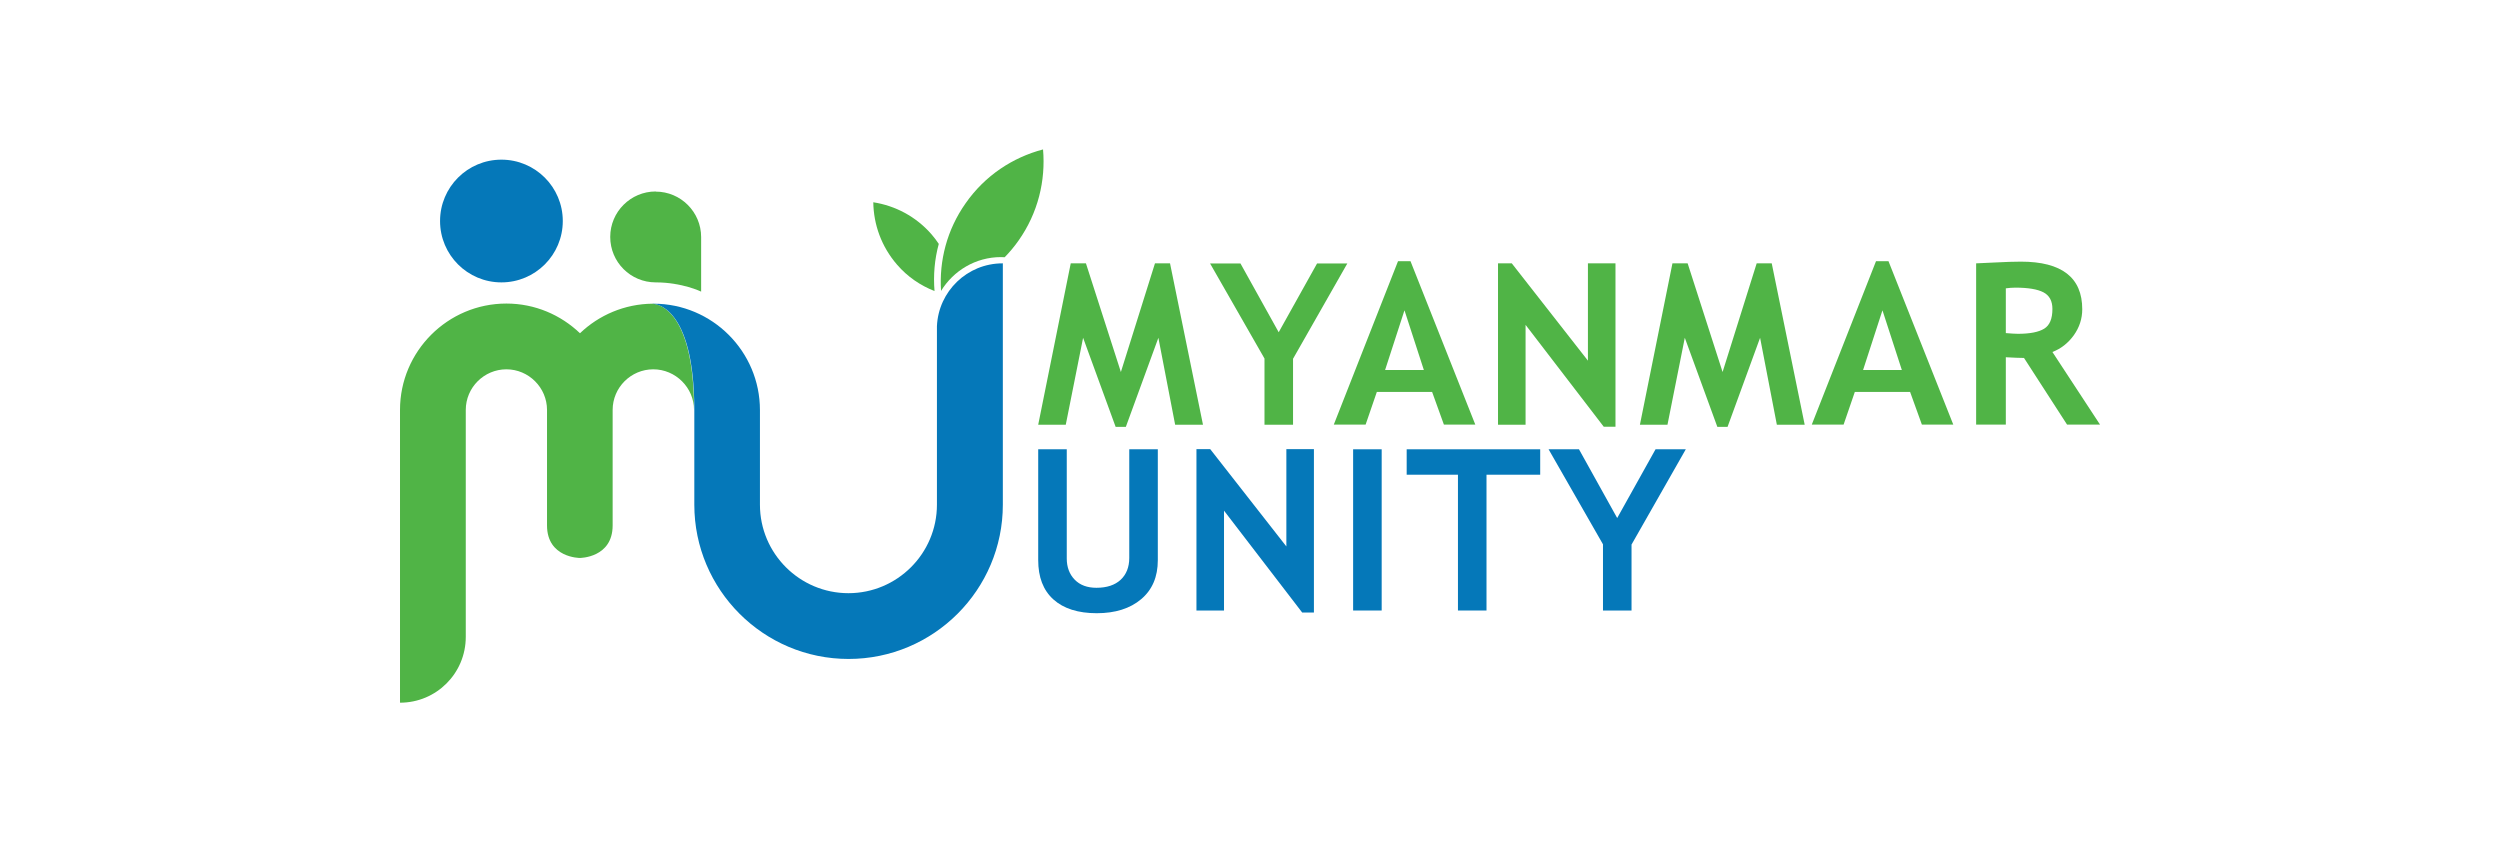
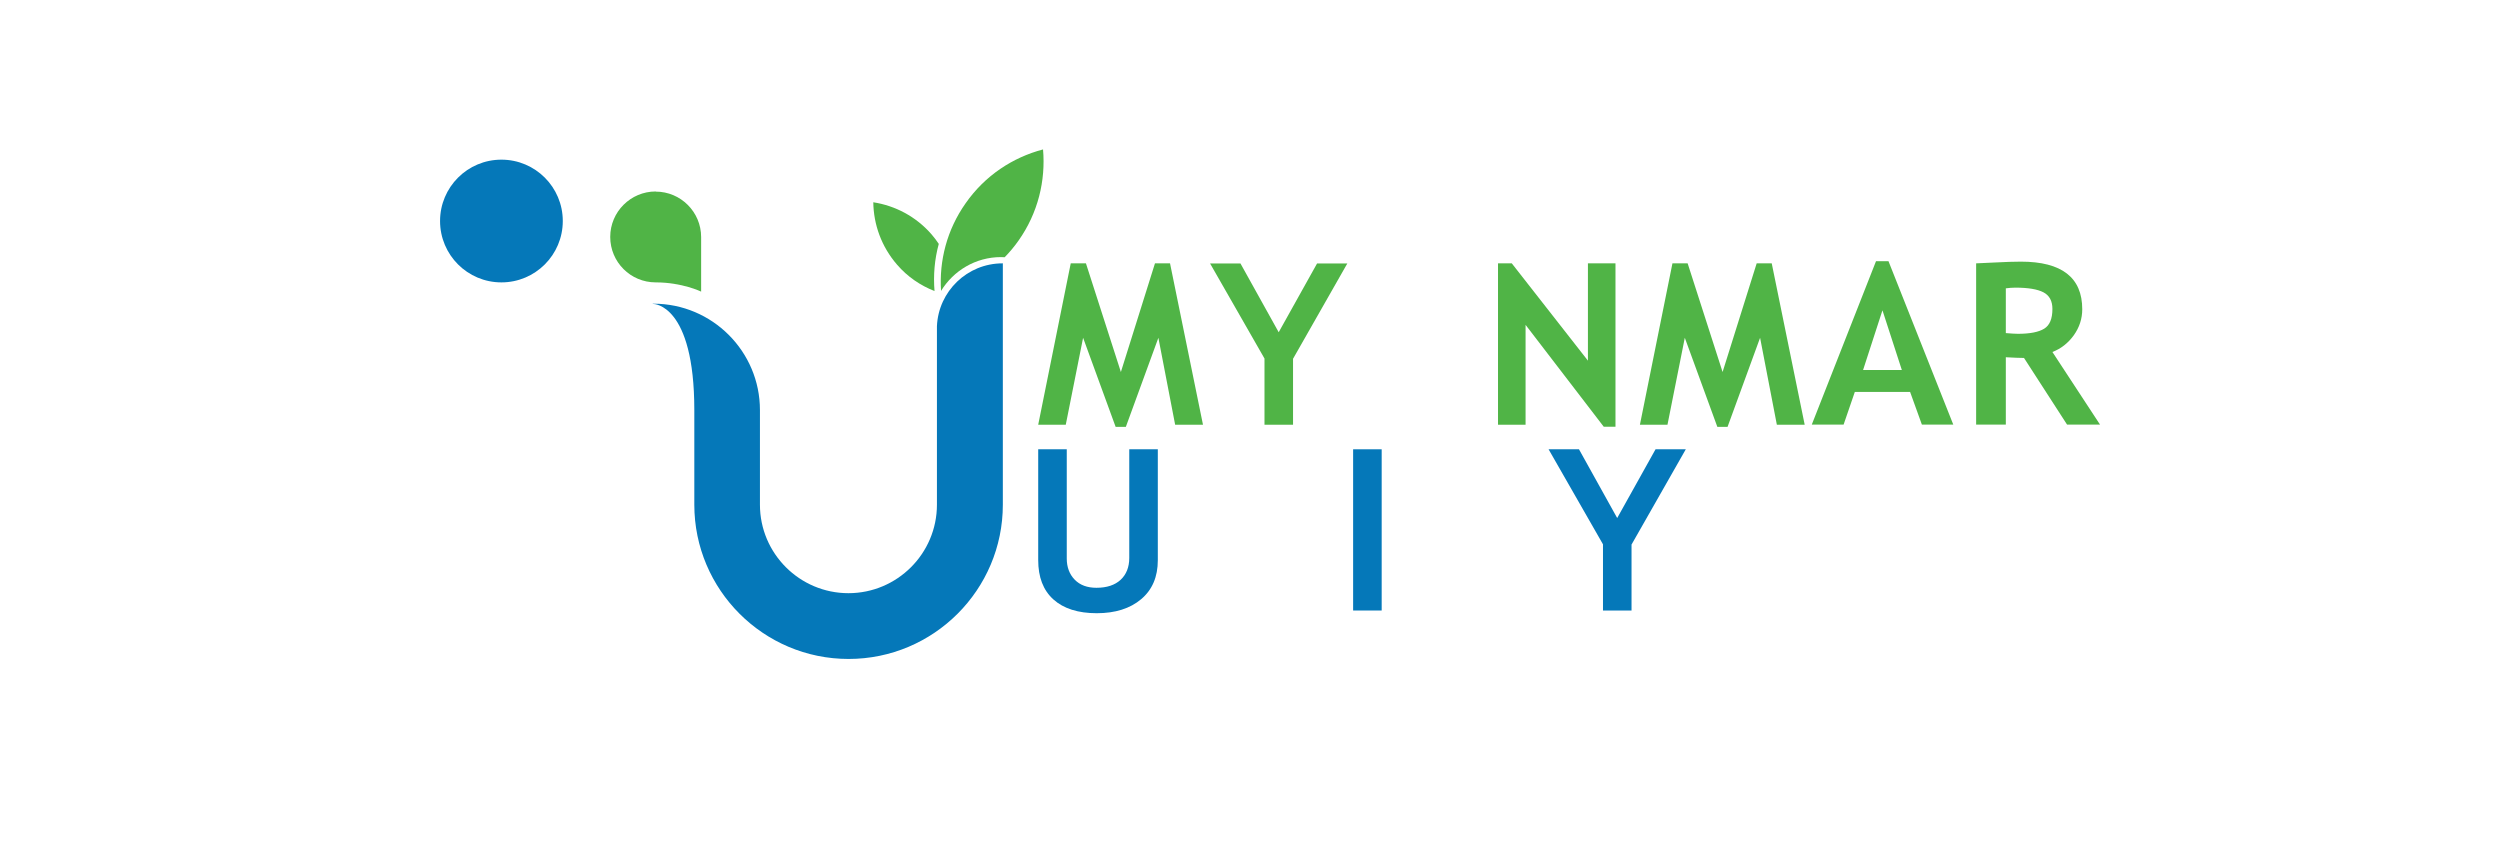
<svg xmlns="http://www.w3.org/2000/svg" id="_レイヤー_2" data-name="レイヤー 2" viewBox="0 0 176 60">
  <defs>
    <style>
      .cls-1 {
        fill: #50b446;
      }

      .cls-1, .cls-2 {
        stroke-width: 0px;
      }

      .cls-2 {
        fill: #0578b9;
      }
    </style>
  </defs>
  <path class="cls-1" d="M84.68,29.9h-1.95l-1.18-6.12-2.29,6.27h-.72l-2.29-6.27-1.22,6.12h-1.94l2.29-11.36h1.07l2.46,7.65,2.4-7.65h1.06l2.32,11.36Z" />
  <path class="cls-1" d="M91.03,25.24v4.66h-2.01v-4.66l-3.83-6.69h2.14l2.69,4.84,2.7-4.84h2.13l-3.81,6.69Z" />
-   <path class="cls-1" d="M101.65,29.89l-.83-2.3h-3.89l-.79,2.3h-2.24l4.52-11.5h.88l4.56,11.5h-2.22ZM98.87,21.86l-1.36,4.19h2.73l-1.36-4.19Z" />
  <path class="cls-1" d="M112.91,30.05l-5.51-7.18v7.03h-1.94v-11.36h.97l5.36,6.85v-6.85h1.94v11.5h-.82Z" />
  <path class="cls-1" d="M127.04,29.9h-1.95l-1.18-6.12-2.29,6.27h-.72l-2.29-6.27-1.22,6.12h-1.94l2.29-11.36h1.07l2.46,7.65,2.4-7.65h1.06l2.32,11.36Z" />
  <path class="cls-1" d="M135.3,29.89l-.83-2.3h-3.89l-.79,2.3h-2.24l4.52-11.5h.88l4.56,11.5h-2.22ZM132.52,21.86l-1.36,4.19h2.73l-1.36-4.19Z" />
  <path class="cls-1" d="M145.52,29.89l-3.03-4.69c-.3,0-.73-.02-1.28-.05v4.74h-2.09v-11.35c.11,0,.55-.02,1.31-.06.76-.04,1.37-.06,1.84-.06,2.88,0,4.32,1.12,4.32,3.35,0,.67-.2,1.28-.6,1.84-.4.55-.9.94-1.5,1.17l3.35,5.11h-2.32ZM141.21,20.3v3.15c.37.03.66.05.85.05.84,0,1.46-.12,1.85-.36.39-.24.58-.7.58-1.39,0-.56-.21-.95-.63-1.17-.42-.22-1.08-.33-1.98-.33-.22,0-.44.02-.68.05Z" />
  <g>
    <path class="cls-2" d="M73.09,31.63h2.01v7.69c0,.61.19,1.11.56,1.49.37.38.88.57,1.53.57.73,0,1.3-.19,1.7-.56s.61-.89.61-1.54v-7.65h2.01v7.81c0,1.17-.39,2.08-1.17,2.74s-1.83.99-3.13.99-2.33-.32-3.05-.97-1.07-1.57-1.07-2.77v-7.8Z" />
-     <path class="cls-2" d="M91.68,43.13l-5.51-7.18v7.03h-1.94v-11.36h.97l5.36,6.85v-6.85h1.94v11.5h-.82Z" />
    <path class="cls-2" d="M95.26,42.98v-11.35h2.01v11.35h-2.01Z" />
-     <path class="cls-2" d="M104.65,33.42v9.56h-2.01v-9.56h-3.61v-1.79h9.4v1.79h-3.77Z" />
    <path class="cls-2" d="M114.86,38.32v4.66h-2.01v-4.66l-3.83-6.69h2.14l2.69,4.84,2.7-4.84h2.13l-3.81,6.69Z" />
  </g>
-   <path class="cls-1" d="M46.01,21.4l-.08-.02c-1.97.02-3.77.81-5.1,2.08-1.35-1.29-3.17-2.09-5.18-2.09-4.13,0-7.49,3.36-7.49,7.49v20.61c2.56,0,4.63-2.07,4.63-4.63h0v-15.98c0-1.58,1.29-2.86,2.86-2.86s2.86,1.29,2.86,2.86v8.13c0,2.29,2.31,2.29,2.31,2.29,0,0,2.31,0,2.31-2.29v-8.13c0-1.58,1.29-2.86,2.86-2.86s2.87,1.29,2.87,2.86c0-7.47-2.87-7.47-2.87-7.47Z" />
  <path class="cls-2" d="M70.58,18.54c-2.48,0-4.51,1.96-4.62,4.42v12.57c0,3.44-2.8,6.23-6.23,6.23s-6.23-2.79-6.23-6.23v-6.66c0-4.13-3.36-7.49-7.49-7.49-.03,0-.05,0-.08,0l.08.02s2.87,0,2.87,7.47v6.66c0,5.99,4.87,10.86,10.86,10.86s10.86-4.87,10.86-10.86v-16.99h-.01Z" />
  <circle class="cls-2" cx="35.3" cy="15.56" r="4.32" />
  <path class="cls-1" d="M46.16,13.48c-1.76,0-3.2,1.43-3.2,3.2s1.43,3.2,3.2,3.2c1.87,0,3.2.65,3.2.65v-3.84c0-1.76-1.43-3.2-3.2-3.2Z" />
  <path class="cls-1" d="M66.09,17.17c-.15-.23-.32-.45-.5-.66-1.1-1.27-2.57-2.03-4.11-2.27.02,1.56.57,3.12,1.67,4.39.74.86,1.65,1.47,2.64,1.86-.09-1.1,0-2.23.3-3.32Z" />
  <path class="cls-1" d="M70.46,18.1c.09,0,.18,0,.27.01.35-.36.68-.75.98-1.18,1.37-1.94,1.91-4.22,1.72-6.41-2.13.56-4.09,1.84-5.45,3.79-1.32,1.87-1.87,4.05-1.73,6.17.87-1.42,2.43-2.38,4.22-2.38Z" />
</svg>